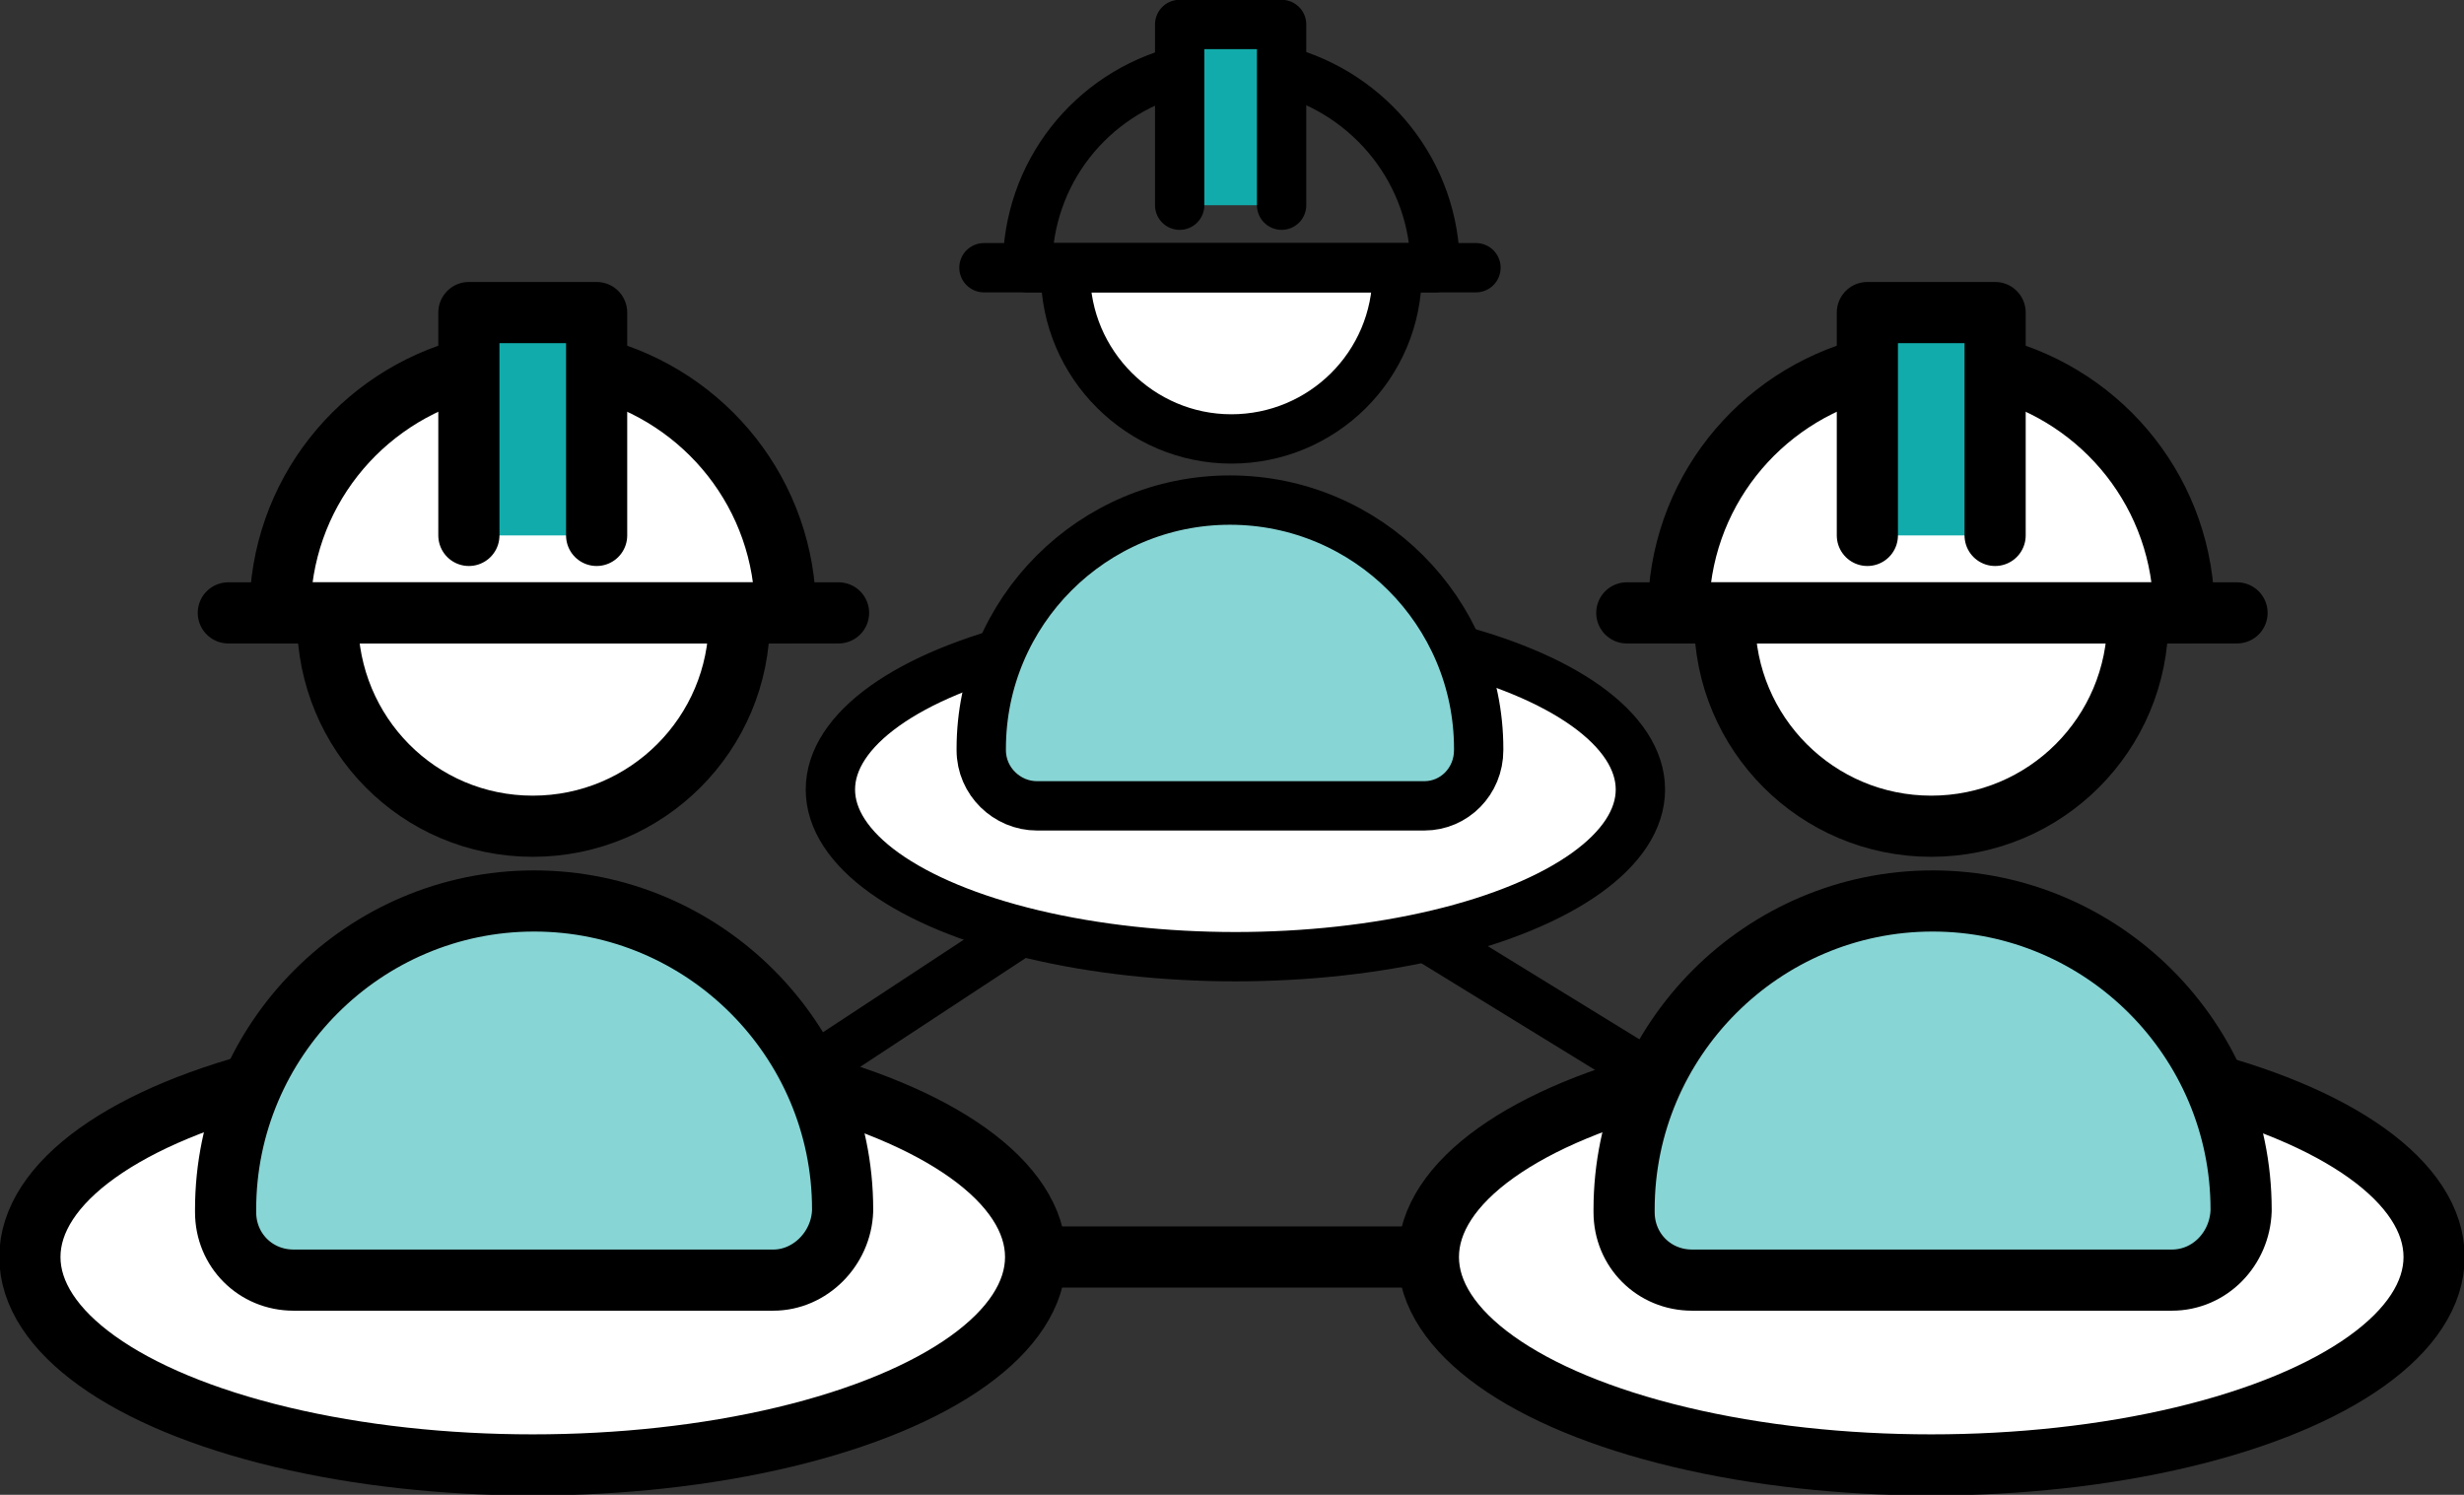
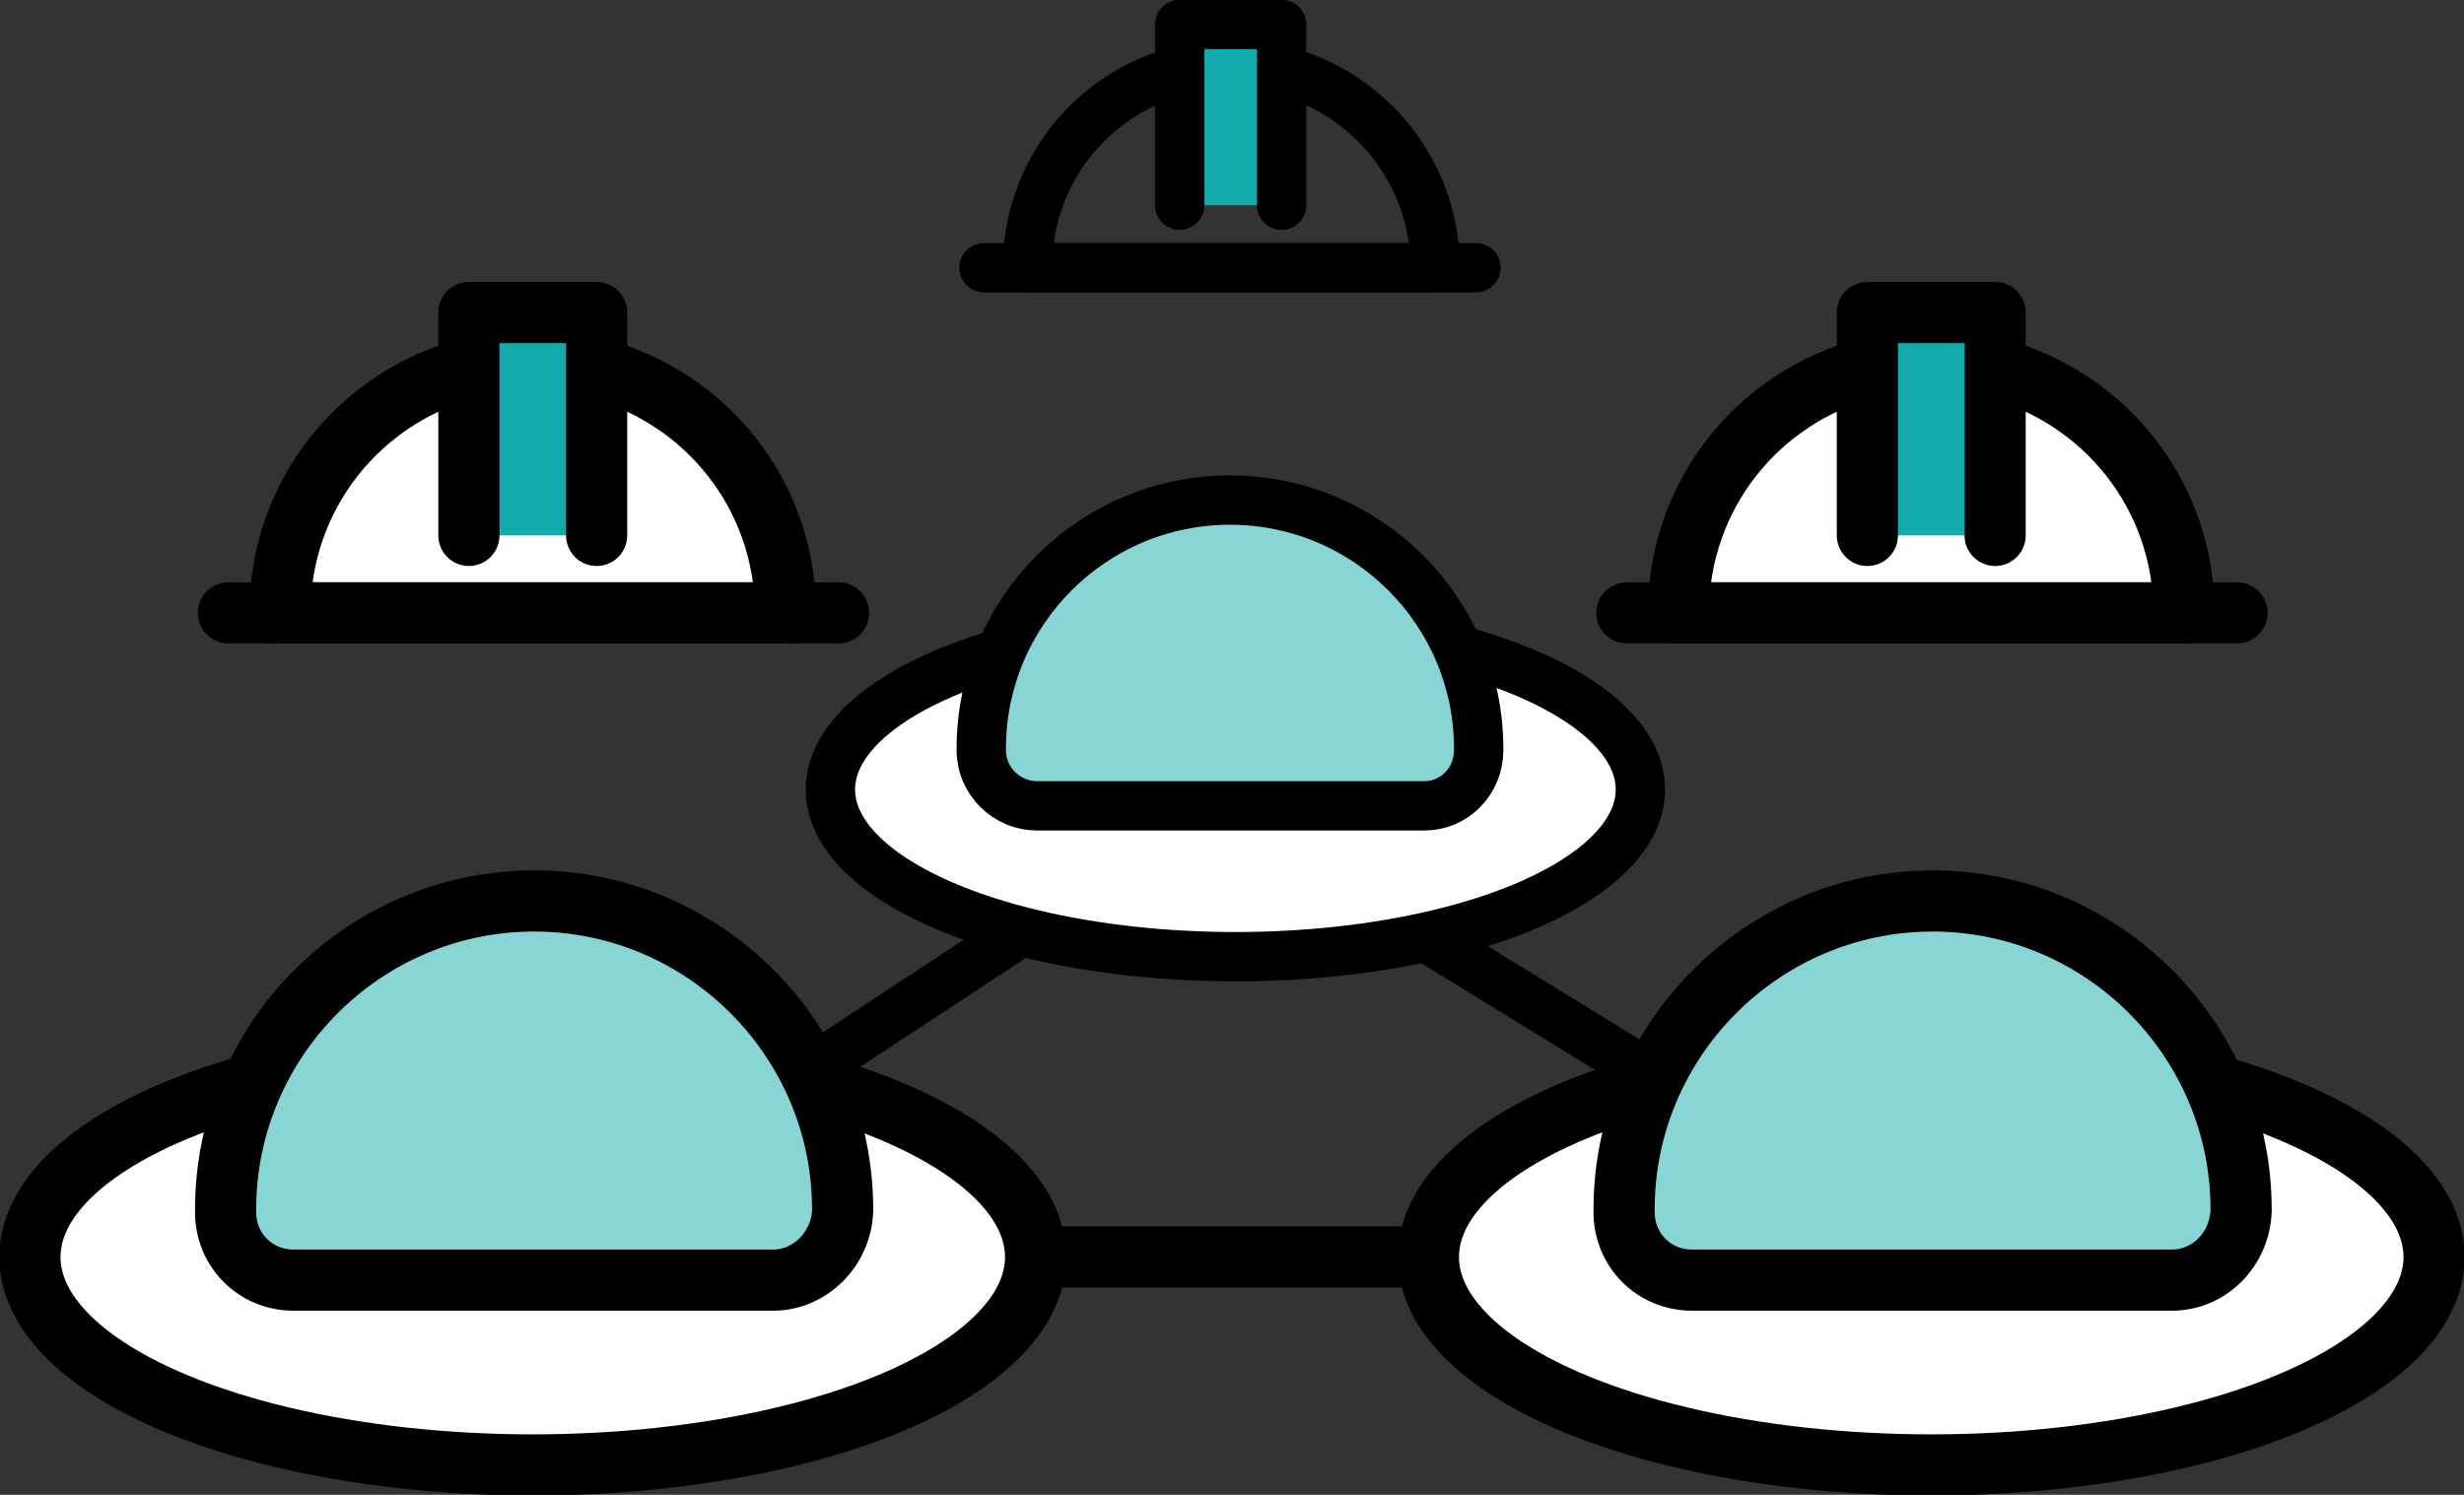
<svg xmlns="http://www.w3.org/2000/svg" version="1.1" id="レイヤー_1" x="0px" y="0px" viewBox="0 0 181.3 110" style="enable-background:new 0 0 181.3 110;" xml:space="preserve">
  <rect x="0" y="0" width="181.3" height="110" fill="#333333" stroke="none" />
  <style type="text/css">
	.st0{fill:none;stroke:#000000;stroke-width:4.5;stroke-linecap:round;stroke-linejoin:round;stroke-miterlimit:10;}
	.st1{fill:none;stroke:#000000;stroke-width:3.63;stroke-linecap:round;stroke-linejoin:round;stroke-miterlimit:10;}
	.st2{fill:#FFFFFF;stroke:#000000;stroke-width:4.5;stroke-linecap:round;stroke-linejoin:round;stroke-miterlimit:10;}
	.st3{fill:#FFFFFF;stroke:#000000;stroke-width:3.63;stroke-linecap:round;stroke-linejoin:round;stroke-miterlimit:10;}
	.st4{fill:#88D5D5;stroke:#000000;stroke-width:3.63;stroke-linecap:round;stroke-linejoin:round;stroke-miterlimit:10;}
	.st5{fill:#12ABAB;stroke:#000000;stroke-width:3.63;stroke-linecap:round;stroke-linejoin:round;stroke-miterlimit:10;}
	.st6{fill:#88D5D5;stroke:#000000;stroke-width:4.5;stroke-linecap:round;stroke-linejoin:round;stroke-miterlimit:10;}
	.st7{fill:#12ABAB;stroke:#000000;stroke-width:4.5;stroke-linecap:round;stroke-linejoin:round;stroke-miterlimit:10;}
	.st8{fill:#12ABAB;}
	.st9{fill:none;stroke:#12ABAB;stroke-width:4.5;stroke-linecap:round;stroke-linejoin:round;stroke-miterlimit:10;}
	.st10{fill:#FFFFFF;stroke:#12ABAB;stroke-width:4.5;stroke-linecap:round;stroke-linejoin:round;stroke-miterlimit:10;}
</style>
  <g>
    <line class="st0" x1="38.7" y1="92.5" x2="141.9" y2="92.5" />
    <line class="st1" x1="89.2" y1="59.3" x2="38.7" y2="92.5" />
    <line class="st1" x1="89.2" y1="59.3" x2="146" y2="94.2" />
    <ellipse class="st2" cx="39.2" cy="92.5" rx="37" ry="15.3" />
    <ellipse class="st2" cx="142.1" cy="92.5" rx="37" ry="15.3" />
    <ellipse class="st3" cx="90.9" cy="58.1" rx="29.8" ry="12.3" />
    <g>
      <path class="st4" d="M104.8,59.3H76.3c-2.2,0-4.1-1.8-4.1-4.1v-0.1c0-10.1,8.2-18.3,18.3-18.3h0c10.1,0,18.3,8.2,18.3,18.3v0.1    C108.8,57.5,107,59.3,104.8,59.3z" />
-       <path class="st3" d="M102.8,20.1c0,6.8-5.5,12.2-12.2,12.2s-12.2-5.5-12.2-12.2" />
      <path class="st1" d="M86.8,5.2c-6.5,1.7-11.2,7.5-11.2,14.5h30c0-7-4.8-12.8-11.2-14.5" />
      <line class="st1" x1="72.4" y1="19.7" x2="108.6" y2="19.7" />
      <polyline class="st5" points="86.8,15.1 86.8,1.8 94.3,1.8 94.3,15.1   " />
    </g>
    <g>
      <path class="st6" d="M56.9,94.2H21.6c-2.8,0-5-2.2-5-5V89c0-12.5,10.2-22.7,22.7-22.7h0c12.5,0,22.7,10.2,22.7,22.7v0.1    C61.9,91.9,59.6,94.2,56.9,94.2z" />
-       <path class="st2" d="M54.4,45.6c0,8.4-6.8,15.2-15.2,15.2S24.1,54,24.1,45.6" />
      <path class="st2" d="M34.5,27.1c-8,2.1-13.9,9.3-13.9,18h37.2c0-8.7-5.9-15.9-13.9-18" />
      <line class="st0" x1="16.8" y1="45.1" x2="61.7" y2="45.1" />
      <polyline class="st7" points="34.5,39.4 34.5,23 43.9,23 43.9,39.4   " />
    </g>
    <g>
      <path class="st6" d="M159.8,94.2h-35.3c-2.8,0-5-2.2-5-5V89c0-12.5,10.2-22.7,22.7-22.7h0c12.5,0,22.7,10.2,22.7,22.7v0.1    C164.8,91.9,162.6,94.2,159.8,94.2z" />
-       <path class="st2" d="M157.3,45.6c0,8.4-6.8,15.2-15.2,15.2c-8.4,0-15.2-6.8-15.2-15.2" />
      <path class="st2" d="M137.4,27.1c-8,2.1-13.9,9.3-13.9,18h37.2c0-8.7-5.9-15.9-13.9-18" />
      <line class="st0" x1="119.7" y1="45.1" x2="164.6" y2="45.1" />
      <polyline class="st7" points="137.4,39.4 137.4,23 146.8,23 146.8,39.4   " />
    </g>
  </g>
</svg>